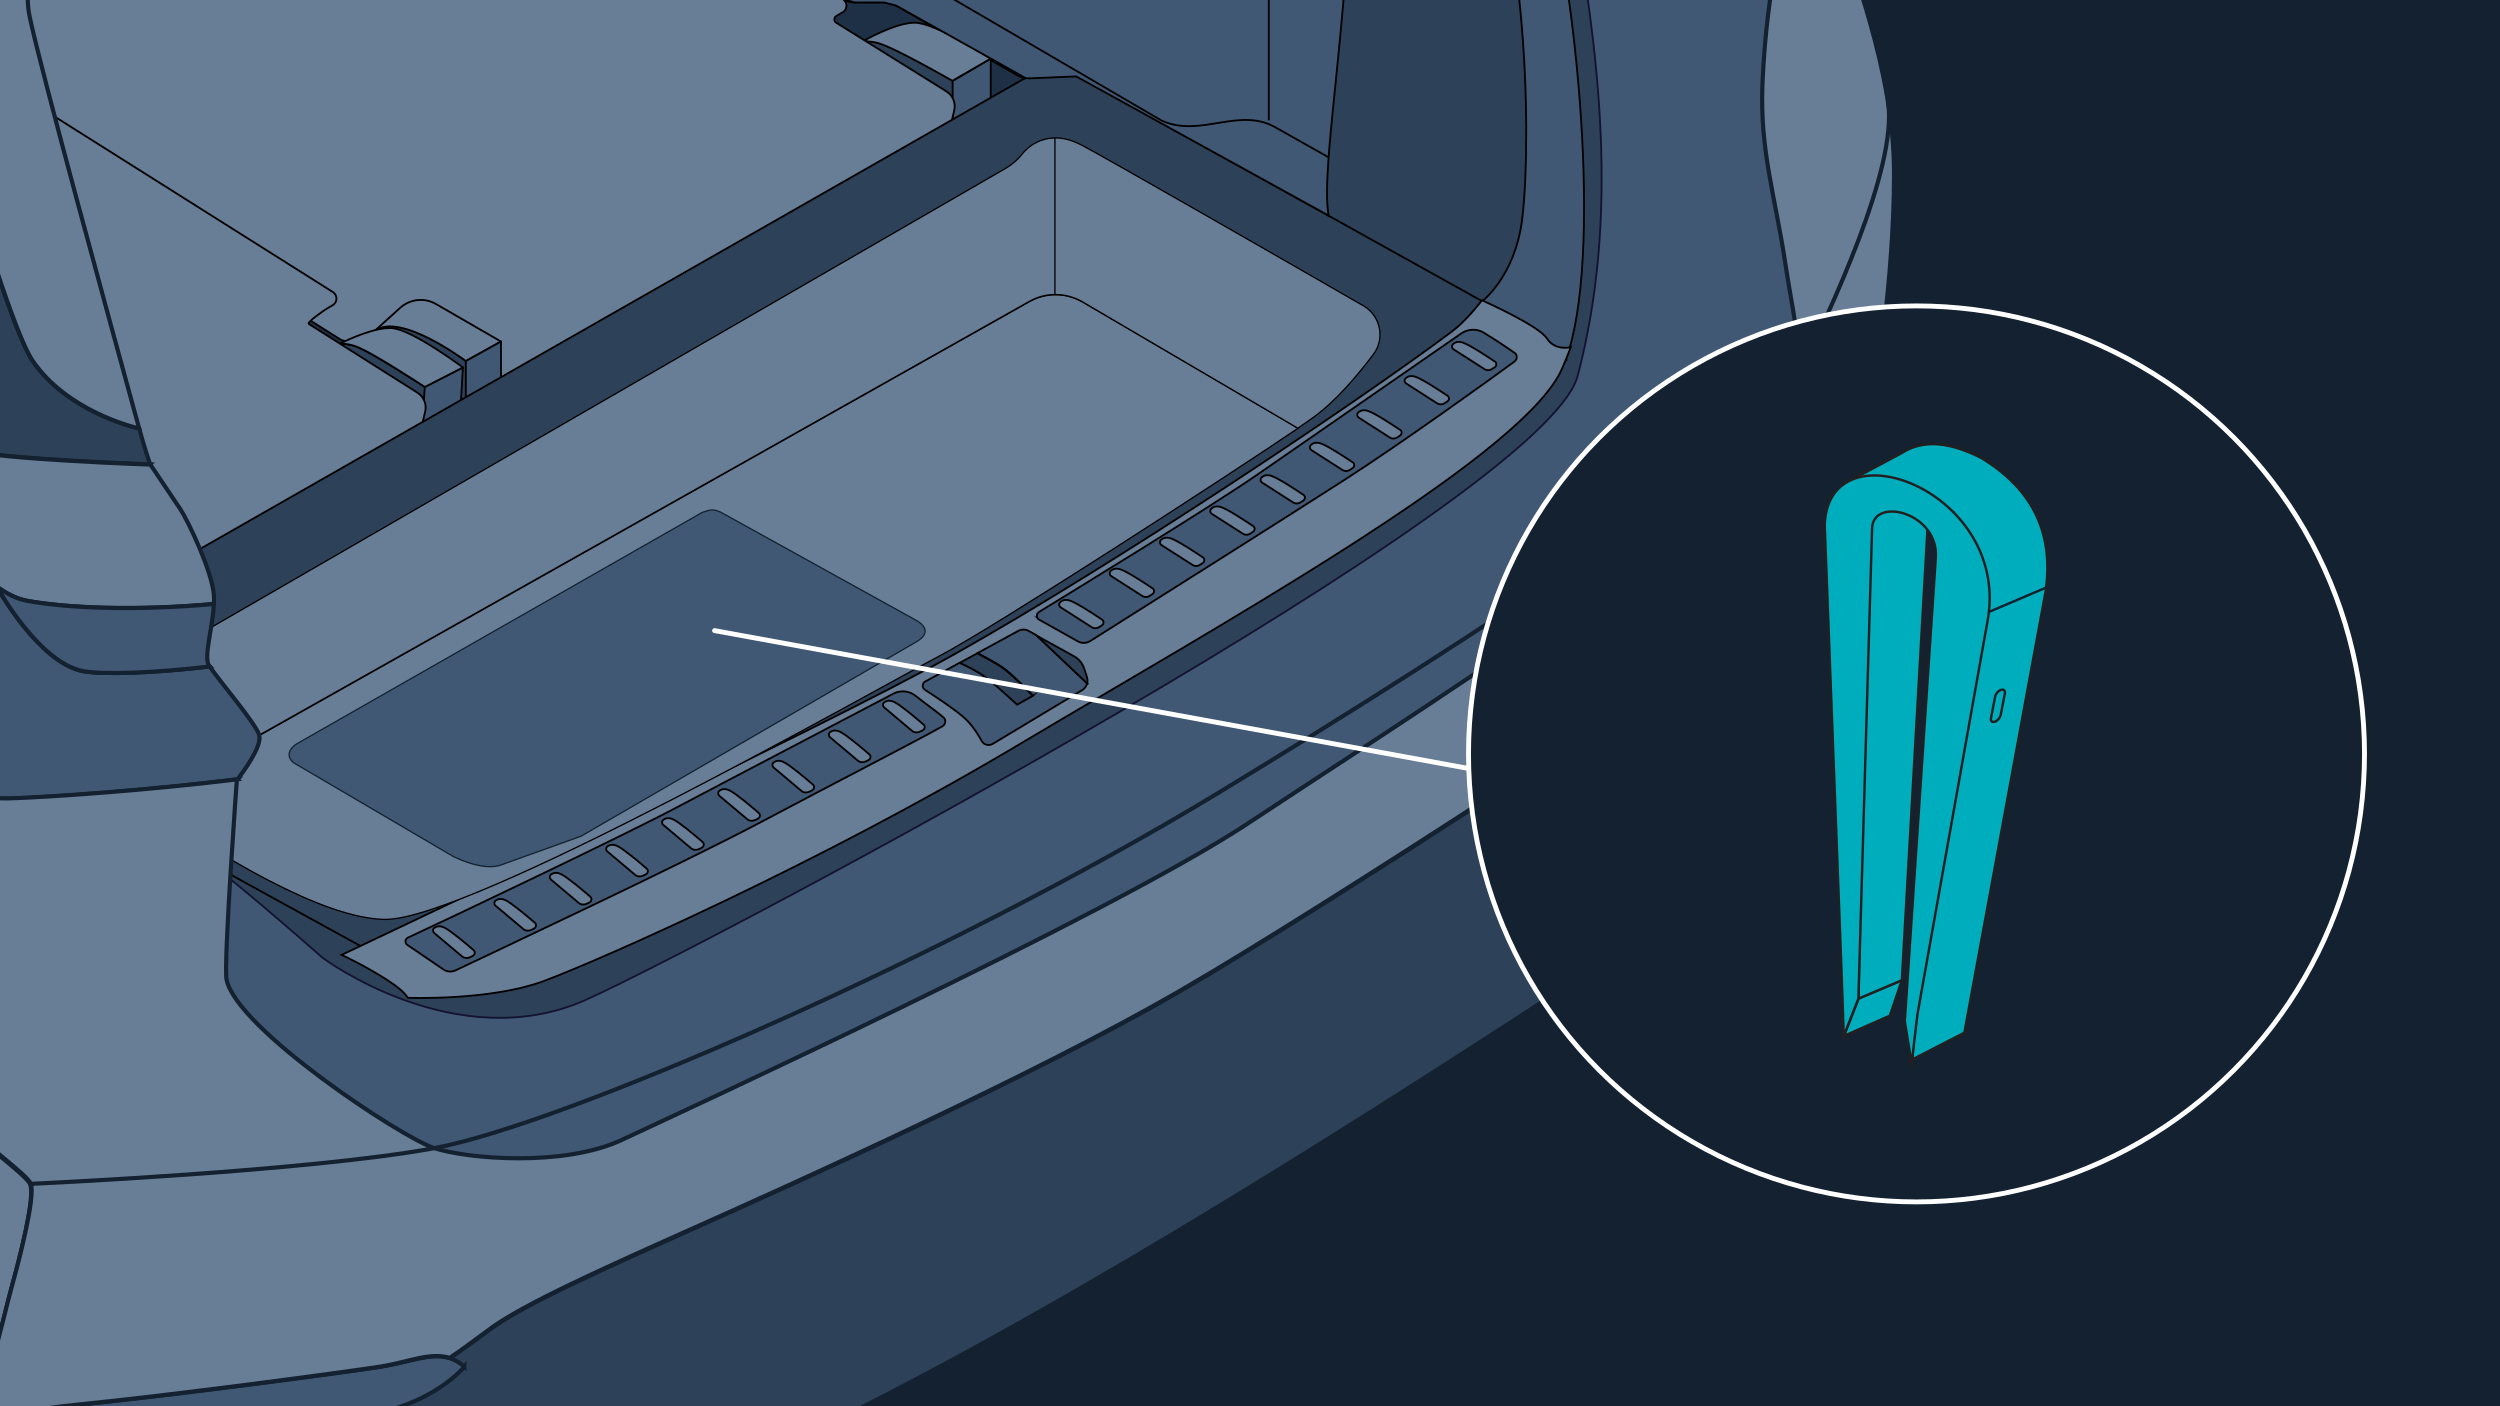
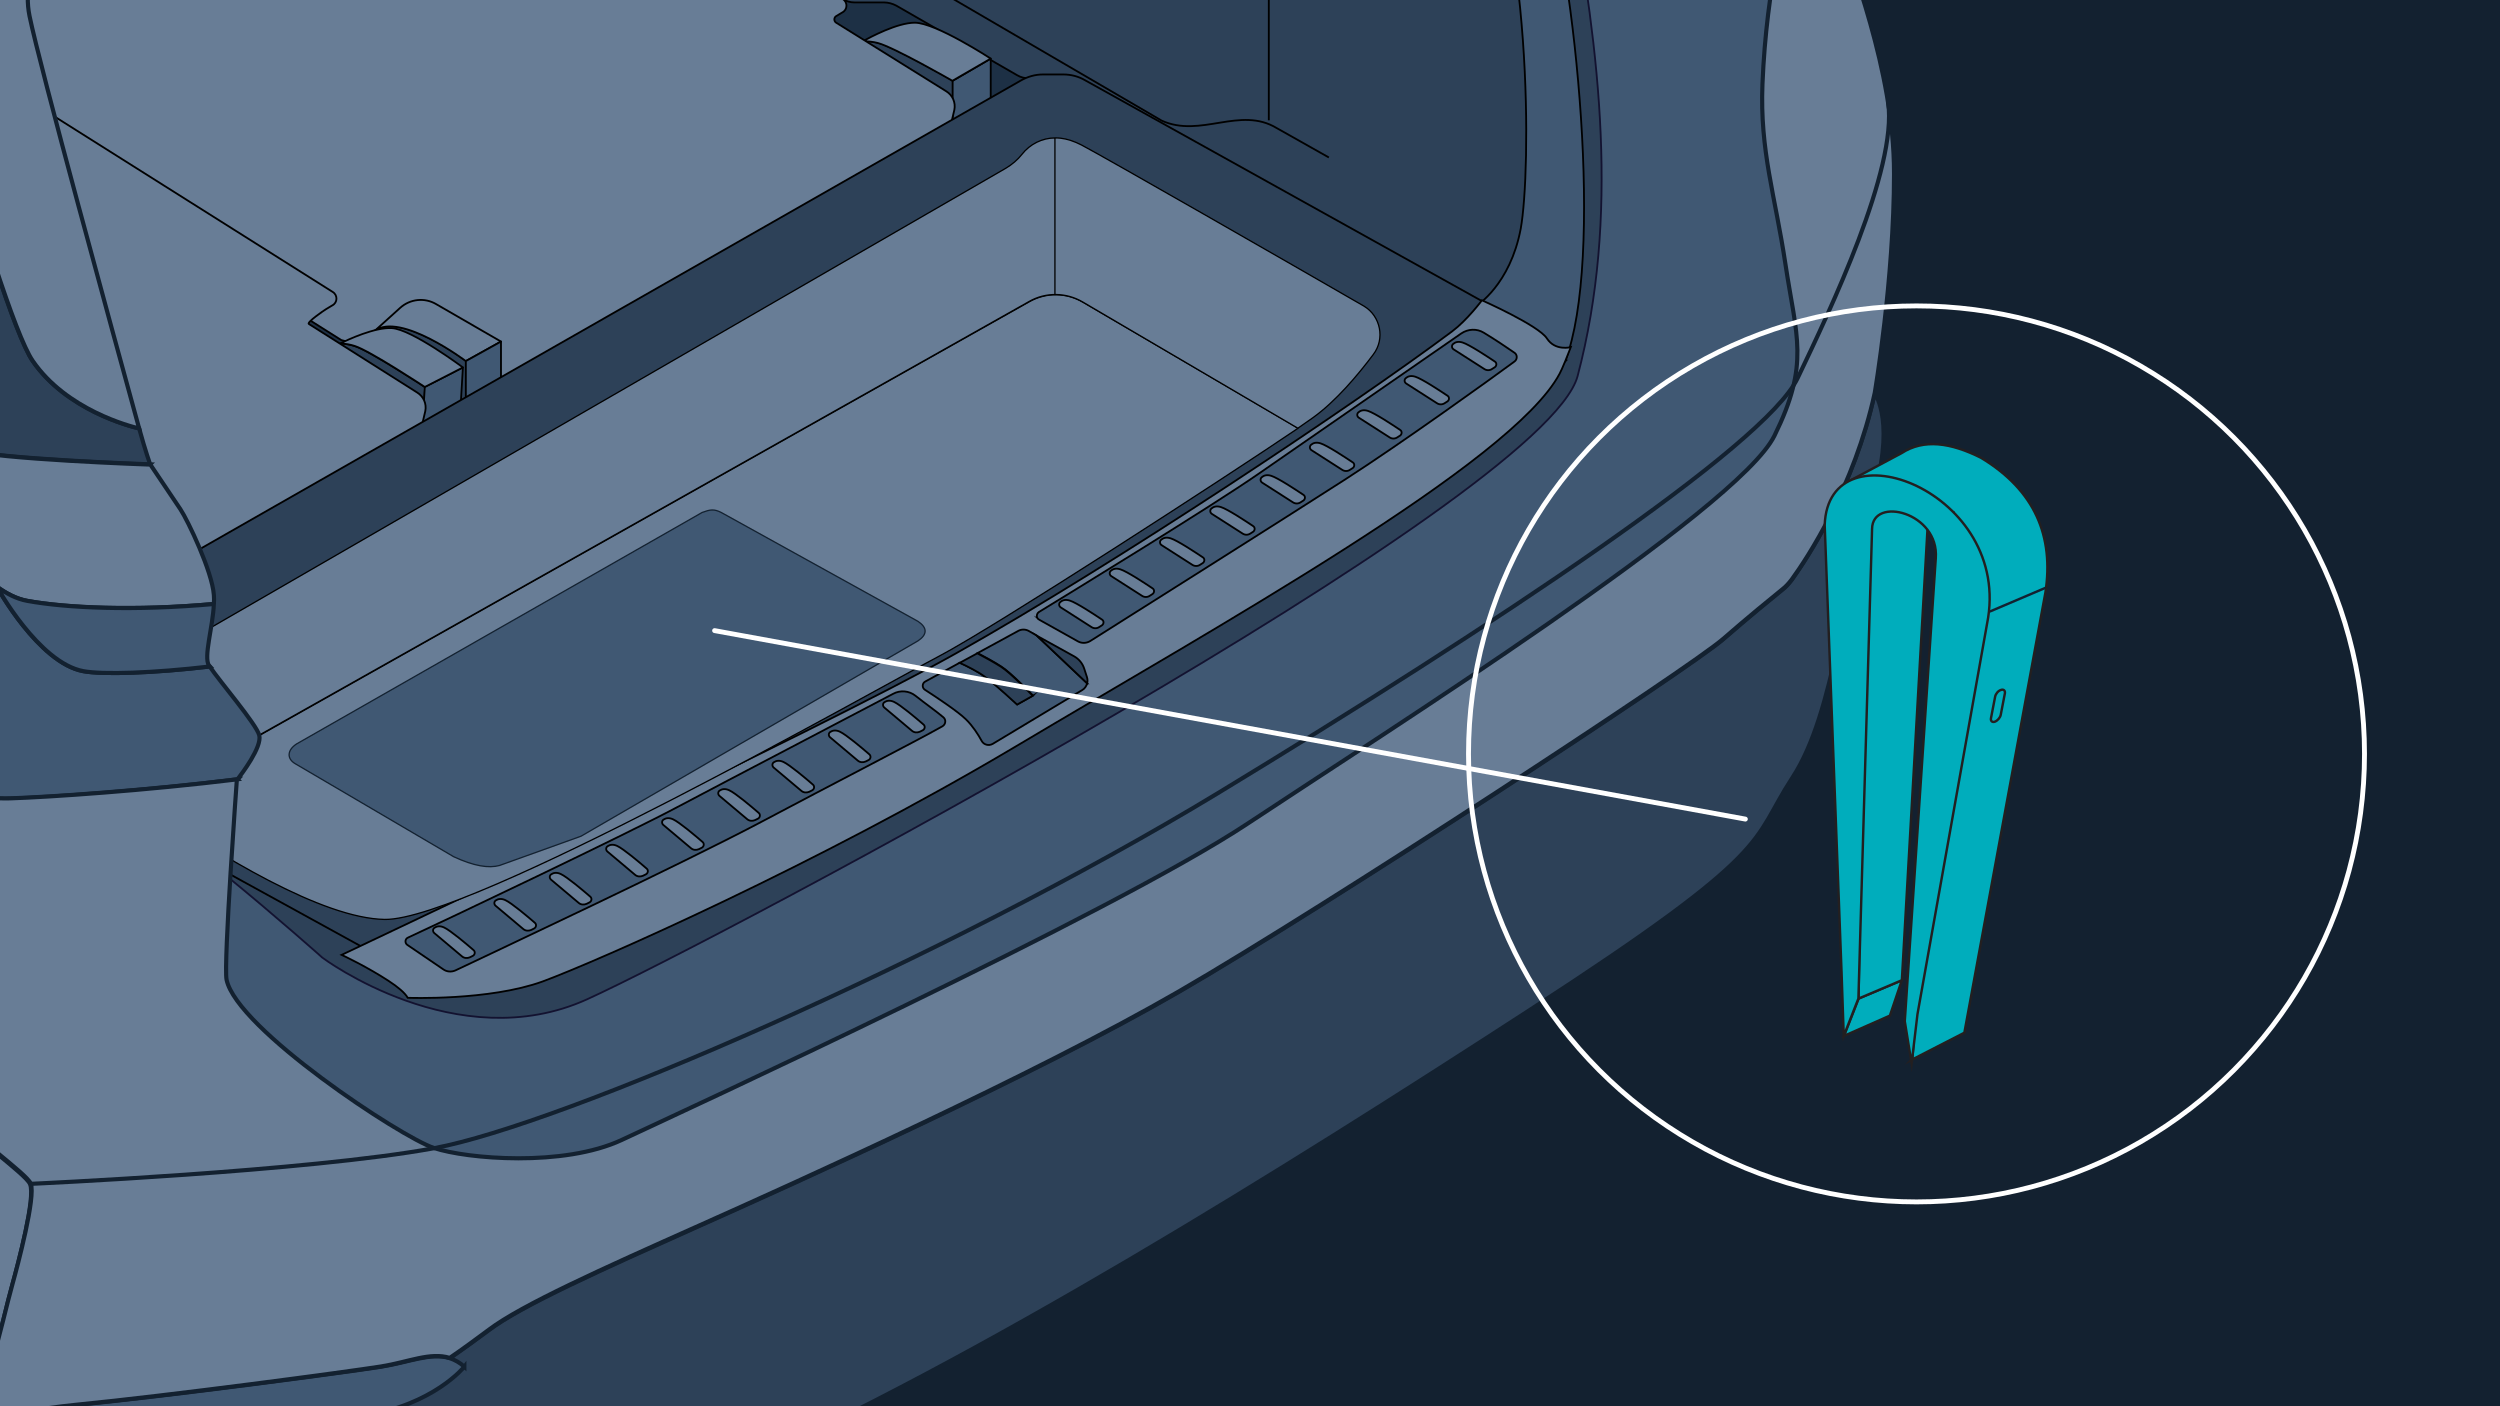
<svg xmlns="http://www.w3.org/2000/svg" xmlns:xlink="http://www.w3.org/1999/xlink" version="1.1" id="Layer_8" x="0" y="0" viewBox="0 0 1024 576" style="enable-background:new 0 0 1024 576" xml:space="preserve">
  <rect x="0" y="0" width="1024" height="576" fill="#808080" stroke="none" />
  <style>.st2{fill:#1d3045;stroke:#000;stroke-width:.576;stroke-miterlimit:10}.st14{fill:none}.st14,.st17,.st18,.st19,.st21,.st22,.st23{stroke:#000;stroke-width:.757;stroke-miterlimit:10}.st17{fill:#405873}.st18{fill:#2d4158}.st19{fill:#687d96}.st21{fill:#2d4158}.st21,.st22,.st23{stroke-linejoin:round}.st22{fill:#405873}.st23{fill:#687d96}.st27{stroke:#000;stroke-width:.538}.st27,.st36{fill:#687d96;stroke-miterlimit:10}.st36,.st37,.st38{stroke:#132130;stroke-width:1.701}.st37{fill:#2d4158;stroke-miterlimit:10}.st38{fill:#405873}.st38,.st40,.st48{stroke-miterlimit:10}.st40{fill:none;stroke:#132130;stroke-width:1.701}.st48{fill:#00adbc;stroke:#231f20}</style>
  <switch>
    <g>
      <path style="fill:#132130;stroke:#132130;stroke-width:.853;stroke-miterlimit:10" d="M0 0h1024v576H0z" />
      <defs>
        <path id="SVGID_1_" d="M0 0h838.7v576H0z" />
      </defs>
      <clipPath id="SVGID_2_">
        <use xlink:href="#SVGID_1_" style="overflow:visible" />
      </clipPath>
      <g style="clip-path:url(#SVGID_2_)">
        <path class="st2" d="m-548.8-479.6 187-212.4 779.2 413.6L177.4 24z" />
        <path d="M-555.5-517.9c5.1 11.7 622.9 407.6 647.1 423.2C106-85.3 564.8-55.9 501 70.5L-90.6 361.8l-861.4-524c-29-16.8 396.5-355.7 396.5-355.7z" style="fill:#132130;stroke:#000;stroke-width:.576;stroke-miterlimit:10" />
        <path class="st14" d="M615.1 54.7v-.1" />
        <path class="st2" d="M138.4 220.5 16.7 148.9 326.4-39.7 492.1 68.7z" />
        <path d="M122.5 341.6s35.3 68.4 88.6 44.3c53.3-24.2 399.2-179 412.7-230.1 17.2-65.2 9-132.8-3.1-198.4-10.6-44-35.2-81.3-39-90.2-3.8-8.9-102.3-160.8-162.3-180.1l27.2-31.7s97.2 80.8 112.8 97.2c49.9 52.6 95.3 148.1 100 186.8 5 40.8 25.1 182.5-4.6 225.1C625 207 508 280.8 410.2 336.3c-92.5 52.5-186.8 103.6-254.9 115.9-7.7 1.4-15.6.1-22.4-3.7-34.7-19.3-57.4-50.3-62.5-65.7-5.6-16.9 52.1-41.2 52.1-41.2z" style="fill:#2d4158;stroke:#131230;stroke-width:.757;stroke-miterlimit:10" />
        <path d="M132.1 392.3s55.1 41.2 108.4 17c53.3-24.2 392.2-204.2 405.7-255.3 17.2-65.2 9-132.8-3.1-198.4-10.6-44-35.2-81.3-39-90.2-3.8-8.9-102.3-160.8-162.3-180.1l110.5-28s39.7 60.6 55.3 77.1C657.3-213 734-116.3 738.7-77.6c5 40.8 17.3 227.3-12.5 269.8-29.7 42.4-144.2 122.7-242 178.2-92.5 52.5-262.2 148.3-318.1 127.7-7.3-2.7-56.8-33.9-63.6-37.7-34.7-19.3-39.7-107-44.8-122.3-5.6-17 74.4 54.2 74.4 54.2z" style="fill:#405873;stroke:#131230;stroke-width:.757;stroke-miterlimit:10" />
        <path class="st17" d="M641.1 148s-6.4 1.7-9.8-3.6c-3.4-5.3-26.6-15.6-26.6-15.6v-3.4L430.1-297l12.1-13c27 2.8 58.4 57 99.8 103.1 41.4 46.1 75.6 105.2 89.9 152.7 13.5 45.4 25.2 160.3 9.2 202.2z" />
        <path class="st18" d="m149.4-145.1-17.3 17.3L345.1-.3c1.5.8 3.2 1.3 4.9 1.3h12.1c1.7 0 3.5.5 5 1.3l49.5 28.5c1.5.9 3.2 1.3 5 1.3h8.6c1.8 0 3.5.5 5 1.4l169.5 91.8s13.9-8.6 18.2-31.7c4.2-23.1 5.1-124-21-176.7s-34-61.9-34-61.9-27.3-29.9-42.4-46.3c-15.1-16.4-101-68.2-101-68.2L149.4-145.1z" />
        <path d="m17.1-271.6-60 178.8c-.8 2.5-2.3 4.8-4.2 6.6l-1.5 1.5-8.4 7.9-20 19.6c-5.9 5.6-10.3 14.1-12.7 21.9l-12.4 41.7c-.8 2.8-2.7 5.2-5.2 6.7l-278 159 56.7-168.2-5.3 2.3-26.9-6.7c1-3.8 3.2-10.4 8.3-19.5 6.8-12.1 25-39.8 48.3-60.8 6.5-5.9 13.4-11.2 20.5-15.5C-251-116.4 17.1-271.6 17.1-271.6z" style="fill:#405873;stroke:#132130;stroke-width:1.579;stroke-miterlimit:10" />
        <g id="Folded">
          <path class="st21" d="m393.7 61.1-25.3 12.8-15.7-56.6s.3-.2.9-.5c2 0 4.1.2 6.1.7 6.5 1.7 30.6 15.5 30.6 15.5v20.5l3.4 7.6z" />
          <path class="st22" d="m409.1 51-15.4 10.1-3.5-7.5V33.1l15.6-9.1v19.3z" />
          <path class="st23" d="m405.8 24-15.7 9.1s-24-13.8-30.6-15.5c-1.9-.5-4-.7-6.1-.7 3.1-1.7 14.1-7.6 21.3-7.6 8.6 0 31.1 14.7 31.1 14.7z" />
          <path class="st19" d="M-57.9-25.7c10.6-8 27.2-20.2 38.5-26.9 1.8-1 3.9-1.1 5.7-.1l12 6.7c2.6 1.5 5.8 1.4 8.4 0l84.9-48.7c.7-.4.8-1.4.1-1.9L80.8-105c-1.7-1.3-1.6-4 .4-5.1 6.1-3.4 18.5-10 32.3-14.9 15.5-5.5 25.4-4.1 35.9 2.5L345.2-.4c2.1 1.3 2 4.4-.2 5.5l-2.5 1.5c-1 .6-1 2.1 0 2.7l45.1 28.1c2.6 1.6 3.9 4.6 3.3 7.6l-1.2 5.1c-.3 1.5-1.3 2.8-2.7 3.6l-9.3 5.4c-1.5.9-2.7 2.2-3.3 3.9l-2.8 7.1c-.7 1.6-1.8 3-3.4 3.9l-148.7 85c-.8.5-1.8-.3-1.5-1.3l2.1-6.1c.3-.9-.7-1.7-1.5-1.3L210 155c-1.8 1-3.9 1.2-5.9.7l-64.3-16.4-206.1-130-1-14.5c-.5-8 3-15.7 9.4-20.5z" />
          <path class="st21" d="M195.4 178.2 188 184l-34.4-48.6c10.4-7.8 37.3 12.4 37.3 12.4v19.5l4.5 10.9z" />
          <path class="st23" d="m205.2 139.9-14.4 8s-26.8-20.2-37.3-12.4l10.4-9.4c4.1-3.7 10.1-4.3 14.8-1.5l26.5 15.3z" />
          <path class="st22" d="m209.2 167.4-13.8 10.8-4.6-10.8v-19.5l14.4-8V161z" />
          <path d="m175.8 186.1-25.1 11.1-12-56.1s.3-.2.9-.4c1.9.1 4 .5 5.8 1.1 6.2 2 28.7 16.8 28.7 16.8l-1.1 20 2.8 7.5z" style="fill:#2d4158;stroke:#000;stroke-width:.736;stroke-linejoin:round;stroke-miterlimit:10" />
          <path style="fill:#405873;stroke:#000;stroke-width:.736;stroke-linejoin:round;stroke-miterlimit:10" d="m191.2 177.1-15.4 9-3-7.6 1.2-20 15.6-8-1.1 18.8z" />
          <path d="m189.6 150.5-15.6 8s-22.4-14.8-28.7-16.8c-1.8-.6-3.9-.9-5.8-1.1 3.1-1.5 14-6.6 21-6.2 8.2.5 29.1 16.1 29.1 16.1z" style="fill:#687d96;stroke:#000;stroke-width:.736;stroke-linejoin:round;stroke-miterlimit:10" />
          <path class="st19" d="M-267.4 94.2c9.7-7.4 13.4-11.8 24.3-18.2 1.8-1 3.9-1.1 5.7-.1l12 6.7c2.6 1.5 5.8 1.4 8.4 0l84.9-48.7c.7-.4.8-1.4.1-1.9l-10.8-8.4c-1.7-1.3-1.6-4 .4-5.1 6.1-3.4 36-18.2 49.8-23.1 15.5-5.5 25.4-4.1 35.9 2.5l193 121.7c2.1 1.3 2 4.4-.2 5.5l-2.5 1.5c-1 .6-8.1 5.5-7.1 6.1l44.4 28.1c2.6 1.6 3.9 4.6 3.3 7.6l-1.2 5.1c-.3 1.5-1.3 2.8-2.7 3.6l-7.7 4.2c-2.2 1.3-4.7 4.2-5.7 6.6l-2.8 7.1c-.7 1.6-1.8 3-3.4 3.9L-4.1 287.5c-.8.5-1.8-.3-1.5-1.3l2.1-6.1c.3-.9-.7-1.7-1.5-1.3l-8.7 4.7c-1.8 1-3.9 1.2-5.9.7L-84 267.9l-187.3-131.4c-3.7-2.6-6-6.7-6.3-11.2l-.5-7.6c-.5-8 4.3-18.6 10.7-23.5z" />
        </g>
        <path class="st18" d="M610.7 125.4c1.5 1.1 1.4 3.3-.1 4.4-35.5 24.5-150.8 106.7-215.5 143.1-56.7 31.9-227.1 114.8-237.6 120L-31 289.3 418.1 33c2.8-1.6 5.9-2.5 9.1-2.5h8.3c3.2 0 6.3.8 9 2.4l165.7 92.2c.2.1.4.2.5.3z" />
        <path class="st19" d="M643.4 142.2c-.7 1.9-3.7 9.4-4.6 10.9-19.4 36.5-141.1 104-222.5 152.5-81.4 48.4-172 88.3-194 96.4-22 8-55.3 6.7-55.3 6.7-1.1-2-4.1-4.5-7.8-6.9-4.1-2.7-8.9-5.4-12.7-7.4-3.8-2-6.6-3.3-6.6-3.3s.2-.1.5-.2c10.5-5.1 194.5-91.5 251.2-123.3 66.1-37.2 163.1-101.9 203.1-131.8C601 131.1 607 123 607 123s23.2 10.3 26.6 15.6c3.4 5.3 9.8 3.6 9.8 3.6z" />
        <path class="st17" d="m425.6 253.8 15.9 8.9c1.6.9 3.5.8 5-.1 13.6-8.6 79.6-50.2 104.6-66.3 23.9-15.4 59.4-41 69.2-48.2 1.3-.9 1.3-2.9-.1-3.7-3-2.1-8.1-5.5-12.4-8.1-2.9-1.8-6.5-1.6-9.3.3-14.6 10.1-62.6 43.3-82.9 57.4-19.6 13.6-77.2 48.8-90.1 56.7-1.1.8-1.1 2.5.1 3.1z" />
        <path class="st19" d="M595.4 143.1c-.8-.5-.9-1.6-.2-2.2.8-.7 2-1.2 3.9-.6 2.8.9 9.9 5.6 13.2 7.8.8.5.8 1.7 0 2.3l-1.1.7c-1 .7-2.3.7-3.3 0l-12.5-8zm-19.4 14c-.8-.5-.9-1.6-.2-2.2.8-.7 2-1.2 3.9-.6 2.8.9 9.9 5.6 13.2 7.8.8.5.8 1.7 0 2.3l-1.1.7c-1 .7-2.3.7-3.3 0l-12.5-8zm-19.4 14c-.8-.5-.9-1.6-.2-2.2.8-.7 2-1.2 3.9-.6 2.8.9 9.9 5.6 13.2 7.8.8.5.8 1.7 0 2.3l-1.1.7c-1 .7-2.3.7-3.3 0l-12.5-8zm-19.4 13.3c-.8-.5-.9-1.6-.2-2.2.8-.7 2-1.2 3.9-.6 2.8.9 9.9 5.6 13.2 7.8.8.5.8 1.7 0 2.3l-1.1.7c-1 .7-2.3.7-3.3 0l-12.5-8zM517 197.7c-.8-.5-.9-1.6-.2-2.2.8-.7 2-1.2 3.9-.6 2.8.9 9.9 5.6 13.2 7.8.8.5.8 1.7 0 2.3l-1.1.7c-1 .7-2.3.7-3.3 0l-12.5-8zm-20.6 12.8c-.8-.5-.9-1.6-.2-2.2.8-.7 2-1.2 3.9-.6 2.8.9 9.9 5.6 13.2 7.8.8.5.8 1.7 0 2.3l-1.1.7c-1 .7-2.3.7-3.3 0l-12.5-8zm-20.6 12.8c-.8-.5-.9-1.6-.2-2.2.8-.7 2-1.2 3.9-.6 2.8.9 9.9 5.6 13.2 7.8.8.5.8 1.7 0 2.3l-1.1.7c-1 .7-2.3.7-3.3 0l-12.5-8zM455.2 236c-.8-.5-.9-1.6-.2-2.2.8-.7 2-1.2 3.9-.6 2.8.9 9.9 5.6 13.2 7.8.8.5.8 1.7 0 2.3l-1.1.7c-1 .7-2.3.7-3.3 0l-12.5-8zm-20.7 12.8c-.8-.5-.9-1.6-.2-2.2.8-.7 2-1.2 3.9-.6 2.8.9 9.9 5.6 13.2 7.8.8.5.8 1.7 0 2.3l-1.1.7c-1 .7-2.3.7-3.3 0l-12.5-8z" />
        <path class="st17" d="m166.8 387 14.7 10c1.5 1.1 3.4 1.2 5 .5 14.5-6.9 93.4-43.9 125.8-61.1 26.7-14.2 63.1-32.9 73.7-38.9 1.4-.8 1.6-2.7.4-3.7-2.8-2.4-7.4-5.6-11.4-8.8-2.6-2.1-6.3-2.4-9.2-.8-15.7 8.3-66.5 34.8-88.4 46.4-21 11.2-96.5 47.1-110.2 53.4-1.3.5-1.5 2.2-.4 3z" />
        <path class="st19" d="M362.2 289.8c-.7-.6-.7-1.7.1-2.2.9-.6 2.2-.9 3.9-.1 2.6 1.2 9.1 6.7 12.1 9.3.7.6.6 1.8-.3 2.3l-1.2.6c-1.1.5-2.4.4-3.3-.4l-11.3-9.5zM340 302c-.7-.6-.7-1.7.1-2.2.9-.6 2.2-.9 3.9-.1 2.6 1.2 9.1 6.7 12.1 9.3.7.6.6 1.8-.3 2.3l-1.2.6c-1.1.5-2.4.4-3.3-.4L340 302zm-23.1 12.4c-.7-.6-.7-1.7.1-2.2.9-.6 2.2-.9 3.9-.1 2.6 1.2 9.1 6.7 12.1 9.3.7.6.6 1.8-.3 2.3l-1.2.6c-1.1.5-2.4.4-3.3-.4l-11.3-9.5zM294.7 326c-.7-.6-.7-1.7.1-2.2.9-.6 2.2-.9 3.9-.1 2.6 1.2 9.1 6.7 12.1 9.3.7.6.6 1.8-.3 2.3l-1.2.6c-1.1.5-2.4.4-3.3-.4l-11.3-9.5zm-23 11.9c-.7-.6-.7-1.7.1-2.2.9-.6 2.2-.9 3.9-.1 2.6 1.2 9.1 6.7 12.1 9.3.7.6.6 1.8-.3 2.3l-1.2.6c-1.1.5-2.4.4-3.3-.4l-11.3-9.5zm-22.9 10.9c-.7-.6-.7-1.7.1-2.2.9-.6 2.2-.9 3.9-.1 2.6 1.2 9.1 6.7 12.1 9.3.7.6.6 1.8-.3 2.3l-1.2.6c-1.1.5-2.4.4-3.3-.4l-11.3-9.5zm-23.1 11.5c-.7-.6-.7-1.7.1-2.2.9-.6 2.2-.9 3.9-.1 2.6 1.2 9.1 6.7 12.1 9.3.7.6.6 1.8-.3 2.3l-1.2.6c-1.1.5-2.4.4-3.3-.4l-11.3-9.5zM203 371c-.7-.6-.7-1.7.1-2.2.9-.6 2.2-.9 3.9-.1 2.6 1.2 9.1 6.7 12.1 9.3.7.6.6 1.8-.3 2.3l-1.2.6c-1.1.5-2.4.4-3.3-.4L203 371zm-25.1 11.2c-.7-.6-.7-1.7.1-2.2.9-.6 2.2-.9 3.9-.1 2.6 1.2 9.1 6.7 12.1 9.3.7.6.6 1.8-.3 2.3l-1.2.6c-1.1.5-2.4.4-3.3-.4l-11.3-9.5z" />
        <path class="st17" d="M445.3 279.9c-.3 1.1-1 2.2-2.1 2.8l-36.6 22c-1.6.9-3.6.4-4.5-1.2-1.4-2.6-3.7-6.2-6.5-8.9-3.4-3.3-12.3-9.2-16.8-12.1-1.2-.8-1.1-2.6.1-3.3l14.3-7.8c2.9 1.4 7.5 3.7 10.3 5.7 4.4 3.2 13.2 11.4 13.2 11.4l6.4-3.6s-9-9.4-13-11.9c-2.7-1.8-7.2-4.2-9.7-5.5l16.7-9.1c1.3-.7 2.9-.7 4.2 0l3.3 1.9 20.7 19.6z" />
        <path class="st18" d="m423 285-6.4 3.6s-8.8-8.2-13.2-11.4c-2.8-2.1-7.4-4.4-10.3-5.7l7.2-3.9c2.5 1.3 6.9 3.7 9.7 5.5 4 2.5 13 11.9 13 11.9zm22.3-5.1-20.6-19.5 15.2 8.4c2 1.1 3.5 2.9 4.2 5.1l1.1 3.4c.3.9.3 1.8.1 2.6z" />
        <path class="st27" d="M531.7 175.4c-29.2 19.8-124.4 81.5-147.1 93.4-24.8 13-192.4 108.3-227 107.8-25.5-.4-68-26.1-99.7-48.1l363.7-204.9c6.9-3.9 15.2-3.8 22 .2l88.1 51.6z" />
        <path class="st27" d="M562.5 145.2c-6.3 8.4-15.3 19.1-24.6 25.8-1.5 1-3.6 2.5-6.3 4.4l-88.1-51.7c-6.8-4-15.2-4.1-22-.2L57.7 328.4c-23.8-16.5-41.5-30.8-41.5-30.8L412 68.9c2.5-1.5 4.8-3.4 6.6-5.7 3.3-4.2 8.3-6.7 13.6-6.7.7 0 1.4 0 2.2.1 2.6.3 5.5 1.2 8.6 2.8 9.7 5.1 85.2 48.4 115.7 66 6.8 4.1 8.7 13.4 3.8 19.8zm-130.4-24.6V56.5" />
        <path d="m121.5 304.7 166.1-94.8c3.3-1.2 4.8-1.5 7.8 0l80.6 44.6c3.9 2.6 3.9 5.4 0 8l-138 80-33.4 12c-4.4 1.2-10.4.3-18.8-3.6l-64.9-38.1c-3.4-2-3.4-5.5.6-8.1z" style="fill:#405873;stroke:#132130;stroke-width:.539;stroke-miterlimit:10" />
        <path class="st36" d="M5.1 526.1c-4.2 14.7-11.6 53.6-23 61.7-.8.6-1.6 1-2.5 1.2-12.7 3.7-178.9-58.5-178.9-58.5s-49.3-150.1-96.5-199.6c-23.9-25.1-155.1-110.8-208.2-125.8 0 0 1.2-7.7 3-19.5 4.6-30.6 13.5-88.8 17.6-114.4 5.4-33.2 25.1-89.1 32-112v-.2c1.6.7 3.1 1.3 4.8 2 4.1 1.8 8.4 3.6 12.9 5.6.8.3 1.5.7 2.3 1 3.1 1.4 6.3 2.8 9.5 4.2 1.2.5 2.4 1.1 3.7 1.6 2.6 1.2 5.3 2.3 8 3.6 1.4.6 2.9 1.3 4.3 1.9 1.9.9 3.9 1.7 5.8 2.6 1 .4 1.9.9 2.9 1.3 31.3 14.1 64.7 29.7 91.5 42.8 1.8.9 3.6 1.7 5.3 2.6 7.3 3.6 14.1 7 20.1 10.1.7.3 1.3.7 2 1l3 1.5c1.1.6 2.2 1.1 3.3 1.7 1 .5 2 1 3 1.6.1.1.2.1.3.2.8.4 1.7.9 2.6 1.3.4.2.9.5 1.3.7 1 .5 2.1 1.1 3.1 1.6 5.8 3 12 6.2 18.6 9.6 1.6.8 3.3 1.7 5 2.6.1.1.2.1.3.1 1.2.6 2.5 1.3 3.7 1.9.2.1.4.2.5.3 1.4.7 2.7 1.4 4.1 2.1 2.3 1.2 4.6 2.4 7 3.6 1.5.8 3 1.6 4.5 2.3 1.5.8 3.1 1.6 4.6 2.4 3.9 2 7.8 4 11.7 6.1 1.6.8 3.2 1.6 4.8 2.5l.6.3c1.4.7 2.8 1.4 4.2 2.2 4 2.1 8 4.2 12.1 6.3 1.4.7 2.8 1.5 4.3 2.2 4.7 2.4 9.4 4.9 14.1 7.3 1.2.6 2.5 1.3 3.7 1.9 4.1 2.1 8.2 4.2 12.2 6.3 1.4.7 2.8 1.5 4.2 2.2 1.8.9 3.6 1.9 5.4 2.8 1.6.8 3.2 1.6 4.8 2.5 1.8.9 3.6 1.9 5.3 2.8 1.8.9 3.5 1.8 5.3 2.7 9.4 4.9 18.6 9.6 27.2 14.1 1 .5 1.9 1 2.9 1.5 6.3 3.3 12.4 6.4 18 9.3 1.3.7 2.5 1.3 3.7 1.9 4.9 2.5 9.5 4.9 13.7 7.1 1.6.8 3.1 1.6 4.6 2.4 2 1 3.9 2 5.6 2.9.9.5 1.8.9 2.6 1.3.3.2.7.3 1 .5.3.2.7.3 1 .5 1 .5 1.9 1 2.8 1.4.6.3 1.2.6 1.7.9 1.1.6 2.1 1.1 3.1 1.6.5.2.9.5 1.4.7.1.1.2.1.3.1.3.1.5.3.8.4.3.1.5.3.7.4l1.2.6c.3.1.5.3.7.4 8.6 4.5 12.6 9.5 14.1 15.4 2.6 10.2-2.4 23.1-4.6 40.2-.1.4-.1.8-.2 1.3-1.6 13.4-4.9 53.8-8.1 93.5-3.5 43.3-6.8 85.7-7.6 90.8-1.5 9.7 8.2 33.7 16.5 47.2 4.1 6.7 28.3 23.6 29.9 27.7 2.4 5.3-5 33.2-7.2 41.1z" />
        <path class="st37" d="M-1978.2-472.2v.3c.4 3.4 3.7 30.4 10 39.1 6.7 9.2 17.1 16.3 17.1 16.3s3.7-51.6 5.4-66.6c3.7-33.3 15.8-63.1 27-78.4 11.3-15.3 36.4-26.2 73.3-18.7 36.9 7.6 149 57.1 198.7 108.3 49.6 51.2 83.5 94.7 102.9 160.6 19.4 65.9 37.4 156.9 37.4 156.9l851.2 465.2c3.6 3.2 6.4 5.6 8.2 6.9.6.5 1.1.8 1.5 1 10.1 5.9 29.3 17.6 29.3 17.6v-41.1c0-13.4 7.9-72.4 28-95.9 19.3-22.6 43.8-24.7 87.2-13.8 1.8.4 3.6.9 5.4 1.4 40.5 10.8 162.1 82.3 205.6 128.4 43.6 46.2 64.6 102.6 74.2 125.1 10.1 23.5 36.9 97.4 36.9 97.4S-89 570-69.1 576c12.5 3.8 31.4 8.9 51.2 11.8.7.1 1.5.2 2.2.3 11.1 1.5 22.3 2.3 32.9 1.7 30.2-1.7 125.7-12.6 139.1-17.6 8.4-3.2 18.4-9.2 27.9-15.8 5.6-3.9 11.1-7.9 16.1-11.6 13.4-10.1 46.5-24.9 85.8-42.5 39.4-17.6 137.4-61.7 196.9-96.1 59.5-34.4 209.5-132.6 222.9-144.4 10.1-8.8 19.8-16.7 24-20.1 1.6-1.2 2.9-2.7 4.1-4.3 6.1-8.6 25.5-37.8 33.9-76.3 0 0 9.2 12.6-1.7 45.3-10.9 32.7-14.4 85.2-32 112.1-17.6 26.9-5.7 29.1-107.9 95.4-102.2 66.3-224.5 142.7-328.4 188.9C194 649 154.6 661.4 106 669.8c-48.6 8.4-98.9 16.8-149.1 3.4-35.9-9.6-88.7-25.2-115.8-33.3-11-3.3-19.7-11.7-23.5-22.5-13.5-39.2-46.5-134.2-60.5-167-16.3-37.9-49.9-103.7-96.8-138.1l-2.4-1.8c-47.3-34.4-128.3-85.2-171.9-88.5-44.4-3.4-59.7 8.9-66.4 60.1-5 38.5-.6 104.6-.6 154.9v.5s-159.2-94.7-225.4-130.8c-19.1-10.4-77.3-43-151-84.5-182.2-102.5-459.3-259.1-474.8-268-21.8-12.6-90.2-49.6-90.2-49.6s-29.8-136.9-46.5-182.2c-16.8-45.3-52.1-132.9-107-176.5-53.7-42.6-148.3-96.5-189.4-88.1-41 8.4-44.3 56.1-48.5 91.4-4.2 35.3-4.3 84.3.7 112.9 0 0-24.4-9.5-37.8-26.3-13.5-17.4-31.5-64.4-27.3-108z" />
-         <path class="st22" d="M526.3-122.4c18.8 11.8 27.7 17.6 27.5 32.1 1.5 87.6-13.5 156.7-9.6 178.6l-103.4-57-19.2.8-1.5-.1-53-29.7-5-1.3H350l-4.8-1.4-116.6-73.8c11.6-25.5 4-88.3 47.1-88.6l72.3-6.9c19.1-.7 34.5-6.6 48.2-15.2 6.7-3.3 12.1-2.8 16.5 0l113.6 62.5z" />
        <path class="st14" d="M316.4-189.7c66 38.1 130.2 83.9 194.3 135.7 7.9 6.5 9.3 18 9 34.4v68.9m24.6 15.2-21.3-12c-15.1-9.2-31.2 4.2-47.2-3.1L184.1-120.8" />
        <path class="st37" d="M61.5 190.2s-63.9-2.2-74.9-6c-.2-.1-.3-.1-.4-.2-2.2-4.2-7.1-11.6-13.7-15.3-.2-.1-.5-.3-.7-.4l-1.2-.6c-.2-.1-.5-.2-.7-.4-.3-.1-.5-.3-.8-.4-.1 0-.2-.1-.3-.1-.4-.2-.9-.4-1.4-.7-1-.5-2-1-3.1-1.6-.6-.3-1.1-.6-1.7-.9-.9-.4-1.8-.9-2.8-1.4-.3-.2-.7-.3-1-.5-.3-.2-.7-.3-1-.5-.8-.4-1.7-.9-2.6-1.3-1.8-.9-3.7-1.9-5.6-2.9-1.5-.8-3-1.5-4.6-2.4-4.2-2.2-8.8-4.5-13.7-7.1-1.2-.6-2.5-1.3-3.7-1.9-5.7-2.9-11.7-6.1-18-9.3-1-.5-1.9-1-2.9-1.5-8.6-4.5-17.8-9.2-27.2-14.1-1.8-.9-3.5-1.8-5.3-2.7-1.8-.9-3.6-1.8-5.3-2.8-1.6-.8-3.2-1.6-4.8-2.5-1.8-.9-3.6-1.9-5.4-2.8-1.4-.7-2.8-1.5-4.2-2.2-4.1-2.1-8.1-4.2-12.2-6.3-1.2-.6-2.5-1.3-3.7-1.9-4.7-2.4-9.4-4.9-14.1-7.3-1.4-.7-2.9-1.5-4.3-2.2-4.1-2.1-8.1-4.2-12.1-6.3-1.4-.7-2.8-1.4-4.2-2.2l-.6-.3c-1.6-.8-3.2-1.6-4.8-2.5-4-2-7.9-4.1-11.7-6.1-1.5-.8-3.1-1.6-4.6-2.4s-3-1.6-4.5-2.3c-2.3-1.2-4.7-2.4-7-3.6-1.4-.7-2.7-1.4-4.1-2.1-.2-.1-.4-.2-.5-.3-1.3-.7-2.5-1.3-3.7-1.9-.1 0-.2-.1-.3-.1-1.7-.9-3.3-1.7-5-2.6-6.5-3.4-12.8-6.6-18.6-9.6-1.1-.6-2.1-1.1-3.1-1.6-.4-.2-.9-.5-1.3-.7-.9-.5-1.7-.9-2.6-1.3-.1-.1-.2-.1-.3-.2-1-.5-2-1.1-3-1.6-1.1-.6-2.2-1.2-3.3-1.7l-3-1.5c-.7-.3-1.3-.7-2-1-6-3.1-12.8-6.5-20.1-10.1-1.7-.9-3.5-1.7-5.3-2.6C-332.7 12-365.9-3.5-397-17.4c-1-.4-2-.9-2.9-1.3-2-.9-3.9-1.8-5.8-2.6-1.4-.7-2.9-1.3-4.3-1.9-2.7-1.2-5.4-2.4-8-3.6-1.2-.5-2.5-1.1-3.7-1.6-3.2-1.4-6.4-2.8-9.5-4.2-.8-.3-1.5-.7-2.3-1-4.4-1.9-8.7-3.8-12.9-5.6-1.6-.7-3.2-1.4-4.8-2 .6-1.5 5.8-15.4 8-43.5 1.7-22.4 14.4-160.4 20.6-227.7l7.3 4.7L-435.1-55l354.5 179.4c2.4 1.2 5.1-1.3 4-3.8-13.8-31.5-67.4-154-80.8-185.8-9.1-21.8-16.1-40.5-24.7-58.1l132.1 66c.1.2.3.4.4.5l.1.1c2.2 8.5 48.3 183.4 62.9 204.6C27.2 168 53.2 174.6 57 175.5c2.6 9.4 4.5 14.7 4.5 14.7z" />
        <path class="st38" d="M97.3 319.2c-37.5 4.7-77.4 7.4-93.1 7.9-11.9.4-21.6-2.8-30.4-7.9-8.4-4.8-16-11.2-24-17.8-16.4-13.5-38.1-30.9-47.1-53.4s-26.8-66.2-23.1-71.5c5.5-7.8 92.6 38 100.1 45.5.8.8 1.6 1.6 2.4 2.5 4.6 4.8 10.2 11.2 16.6 15.8 0 0 17.1 31.2 35.4 34.6 8 1.5 28.7.8 51.8-1.9 4 6 19.2 23.7 20.3 28.2 1.2 4.8-7.3 15.9-8.9 18z" />
        <path class="st36" d="M87.6 247.4c-32.6 2.9-60.4 1.6-76.5-1.3-4.3-.8-8.5-3-12.4-5.8-6.4-4.6-12-11-16.6-15.8 2.2-17.1 7.2-30 4.6-40.2 11 3.8 74.9 6 74.9 6s9.3 13.8 12.3 18.3 13 25.4 13.7 35.1c.1 1.1.1 2.4 0 3.7z" />
        <path class="st38" d="M85.6 272.6c.1.1.2.3.3.4-23.1 2.7-43.8 3.4-51.8 1.9-18.3-3.4-35.4-34.6-35.4-34.6 3.9 2.8 8 5 12.4 5.8 16.2 3 44 4.2 76.5 1.3-.4 9.5-4.3 21.7-2 25.2zm104.6 287.2s-12.5 15.7-41.6 20.2c-29.2 4.5-108.4 17.9-125.6 18-31.4.2-43.4-9-43.4-9 1.7-.2 3.3-.5 4.7-.9 8.5-2.6 14.1-9.4 46.8-12.6 38.7-3.8 111.1-13.5 125-15.7 11.3-1.8 20.3-5.9 28.1-3.5 2.1.7 4.1 1.8 6 3.5z" />
        <path class="st36" d="M57 175.5c-3.8-.9-29.8-7.6-43.6-27.7C-1.1 126.6-47.2-48.3-49.4-56.7c3.5 2.1 42.1 16.8 58.7 22.9 7.6 2.8 12.1 3.2 15.6 1.8 0 0-17.2 17.2-12.8 38.6C16.3 27.2 46 135.4 57 175.5z" />
        <path class="st40" d="M57.5 175.6s-.2 0-.5-.1" />
        <path class="st36" d="M775.8 71.1c0 43.5-7.9 89.8-7.9 89.8-8.4 38.6-27.7 67.8-33.9 76.3-1.2 1.6-2.5 3.1-4.1 4.3-4.2 3.4-13.9 11.3-24 20.1-13.4 11.8-163.4 110-222.9 144.4-59.5 34.4-157.5 78.5-196.9 96.1-39.4 17.6-72.4 32.4-85.8 42.5-5 3.7-10.5 7.8-16.1 11.6-7.9-2.5-16.9 1.7-28.1 3.5-13.9 2.2-86.3 11.9-125 15.7-32.6 3.2-38.2 10-46.8 12.6-.7-.1-1.5-.2-2.2-.3 11.3-8.1 18.8-47 23-61.7 2.2-7.9 9.6-35.8 7.5-41.2-1.6-4.1-25.8-21-29.9-27.7-8.2-13.5-17.9-37.4-16.5-47.2.8-5.1 4.1-47.5 7.6-90.8 8.8 5 18.5 8.3 30.4 7.9 15.7-.5 55.6-3.2 93.1-7.8l-.3.3s-5.5 75.3-4.2 81.8c4.2 20.1 71.5 64.5 84.9 68.9 13.5 4.5 53.1 7.9 77-3.3S455.8 374 511.1 337.3c55.3-36.7 200.9-128.7 215.7-158.8 14.6-29.6 9-40.4 4.5-70.4-4.2-27.9-10.5-46.4-9.4-73.6 1.7-41.1 9.8-69.9 13.8-84.8 5.8-10.1 10.5-22.1 13.9-32.4.1 17.4.7 39.4 3.3 49.7 4.6 18.3 22.9 60.7 22.9 104.1z" />
        <path class="st40" d="M12.6 484.9s113.6-5.1 165.2-14.6 208.4-77.2 321-145.4c112.5-68.3 224.2-142.2 237.5-170 13.3-27.8 40.9-85.6 37.1-112.9" />
      </g>
      <path style="fill:none;stroke:#fff;stroke-width:2;stroke-linecap:round;stroke-linejoin:round;stroke-miterlimit:10" d="m292.7 258.3 422.2 77.2" />
      <defs>
-         <path id="SVGID_5_" d="M655.2 179c-71.7 71.7-71.7 187.9 0 259.6 71.7 71.7 187.9 71.7 259.6 0 71.7-71.7 71.7-187.9 0-259.6C879 143.2 832 125.2 785 125.2c-47 0-94 17.9-129.8 53.8" />
-       </defs>
+         </defs>
      <clipPath id="SVGID_4_">
        <use xlink:href="#SVGID_5_" style="overflow:visible" />
      </clipPath>
      <g style="clip-path:url(#SVGID_4_)">
        <path style="fill:#132130" d="M-40.5-209.7h1648.4V951.2H-40.5z" />
      </g>
      <use xlink:href="#SVGID_5_" style="overflow:visible;fill:none;stroke:#393332;stroke-linecap:round;stroke-linejoin:round;stroke-miterlimit:10" />
      <path d="M655.2 179c-71.7 71.7-71.7 187.9 0 259.6 71.7 71.7 187.9 71.7 259.6 0 71.7-71.7 71.7-187.9 0-259.6C879 143.2 832 125.2 785 125.2c-47 0-94 17.9-129.8 53.8" style="fill:none;stroke:#393332;stroke-linecap:round;stroke-linejoin:round;stroke-miterlimit:10" />
      <circle cx="785" cy="308.8" r="183.5" style="fill:none;stroke:#fff;stroke-width:2;stroke-miterlimit:10" />
      <path class="st48" d="m755.3 424.3 18.8-8.3 4.9-14.5-17.7 7.5z" />
      <path class="st48" d="m761.3 409 17.7-7.5 10.7-188.3-13.8-10.2-12.3 10.8z" />
      <path class="st48" d="m782.8 434.2 21.8-11.2 33.2-180.3c3.5-23-4.2-41.8-26.4-55.2-12.4-6.2-23.4-7.8-32.5-1.9l-22.5 12 43.7 12.2-16.8 224 3.5-49.9-1.3 2.3-2.7 48z" />
      <path class="st48" d="m754.3 398.1.9 26.2 6-15.3 5.6-192.4c.2-13.5 27.5-6.7 26.1 12l-12.7 189.7 2.8 17.3 2.4-20.2 28.5-159.9c10.9-54.1-65.1-82.7-66.5-40.4l6.9 183zm62.8-102.5c-1.1.4-1.8-.3-1.6-1.4l1.7-8.8c.2-1.2 1.3-2.5 2.4-2.8 1.1-.4 1.8.3 1.6 1.4l-1.7 8.8c-.2 1.1-1.3 2.4-2.4 2.8z" />
      <path style="fill:#2d4158;stroke:#132130;stroke-miterlimit:10" d="m815 250.5 23-9.8" />
    </g>
  </switch>
</svg>